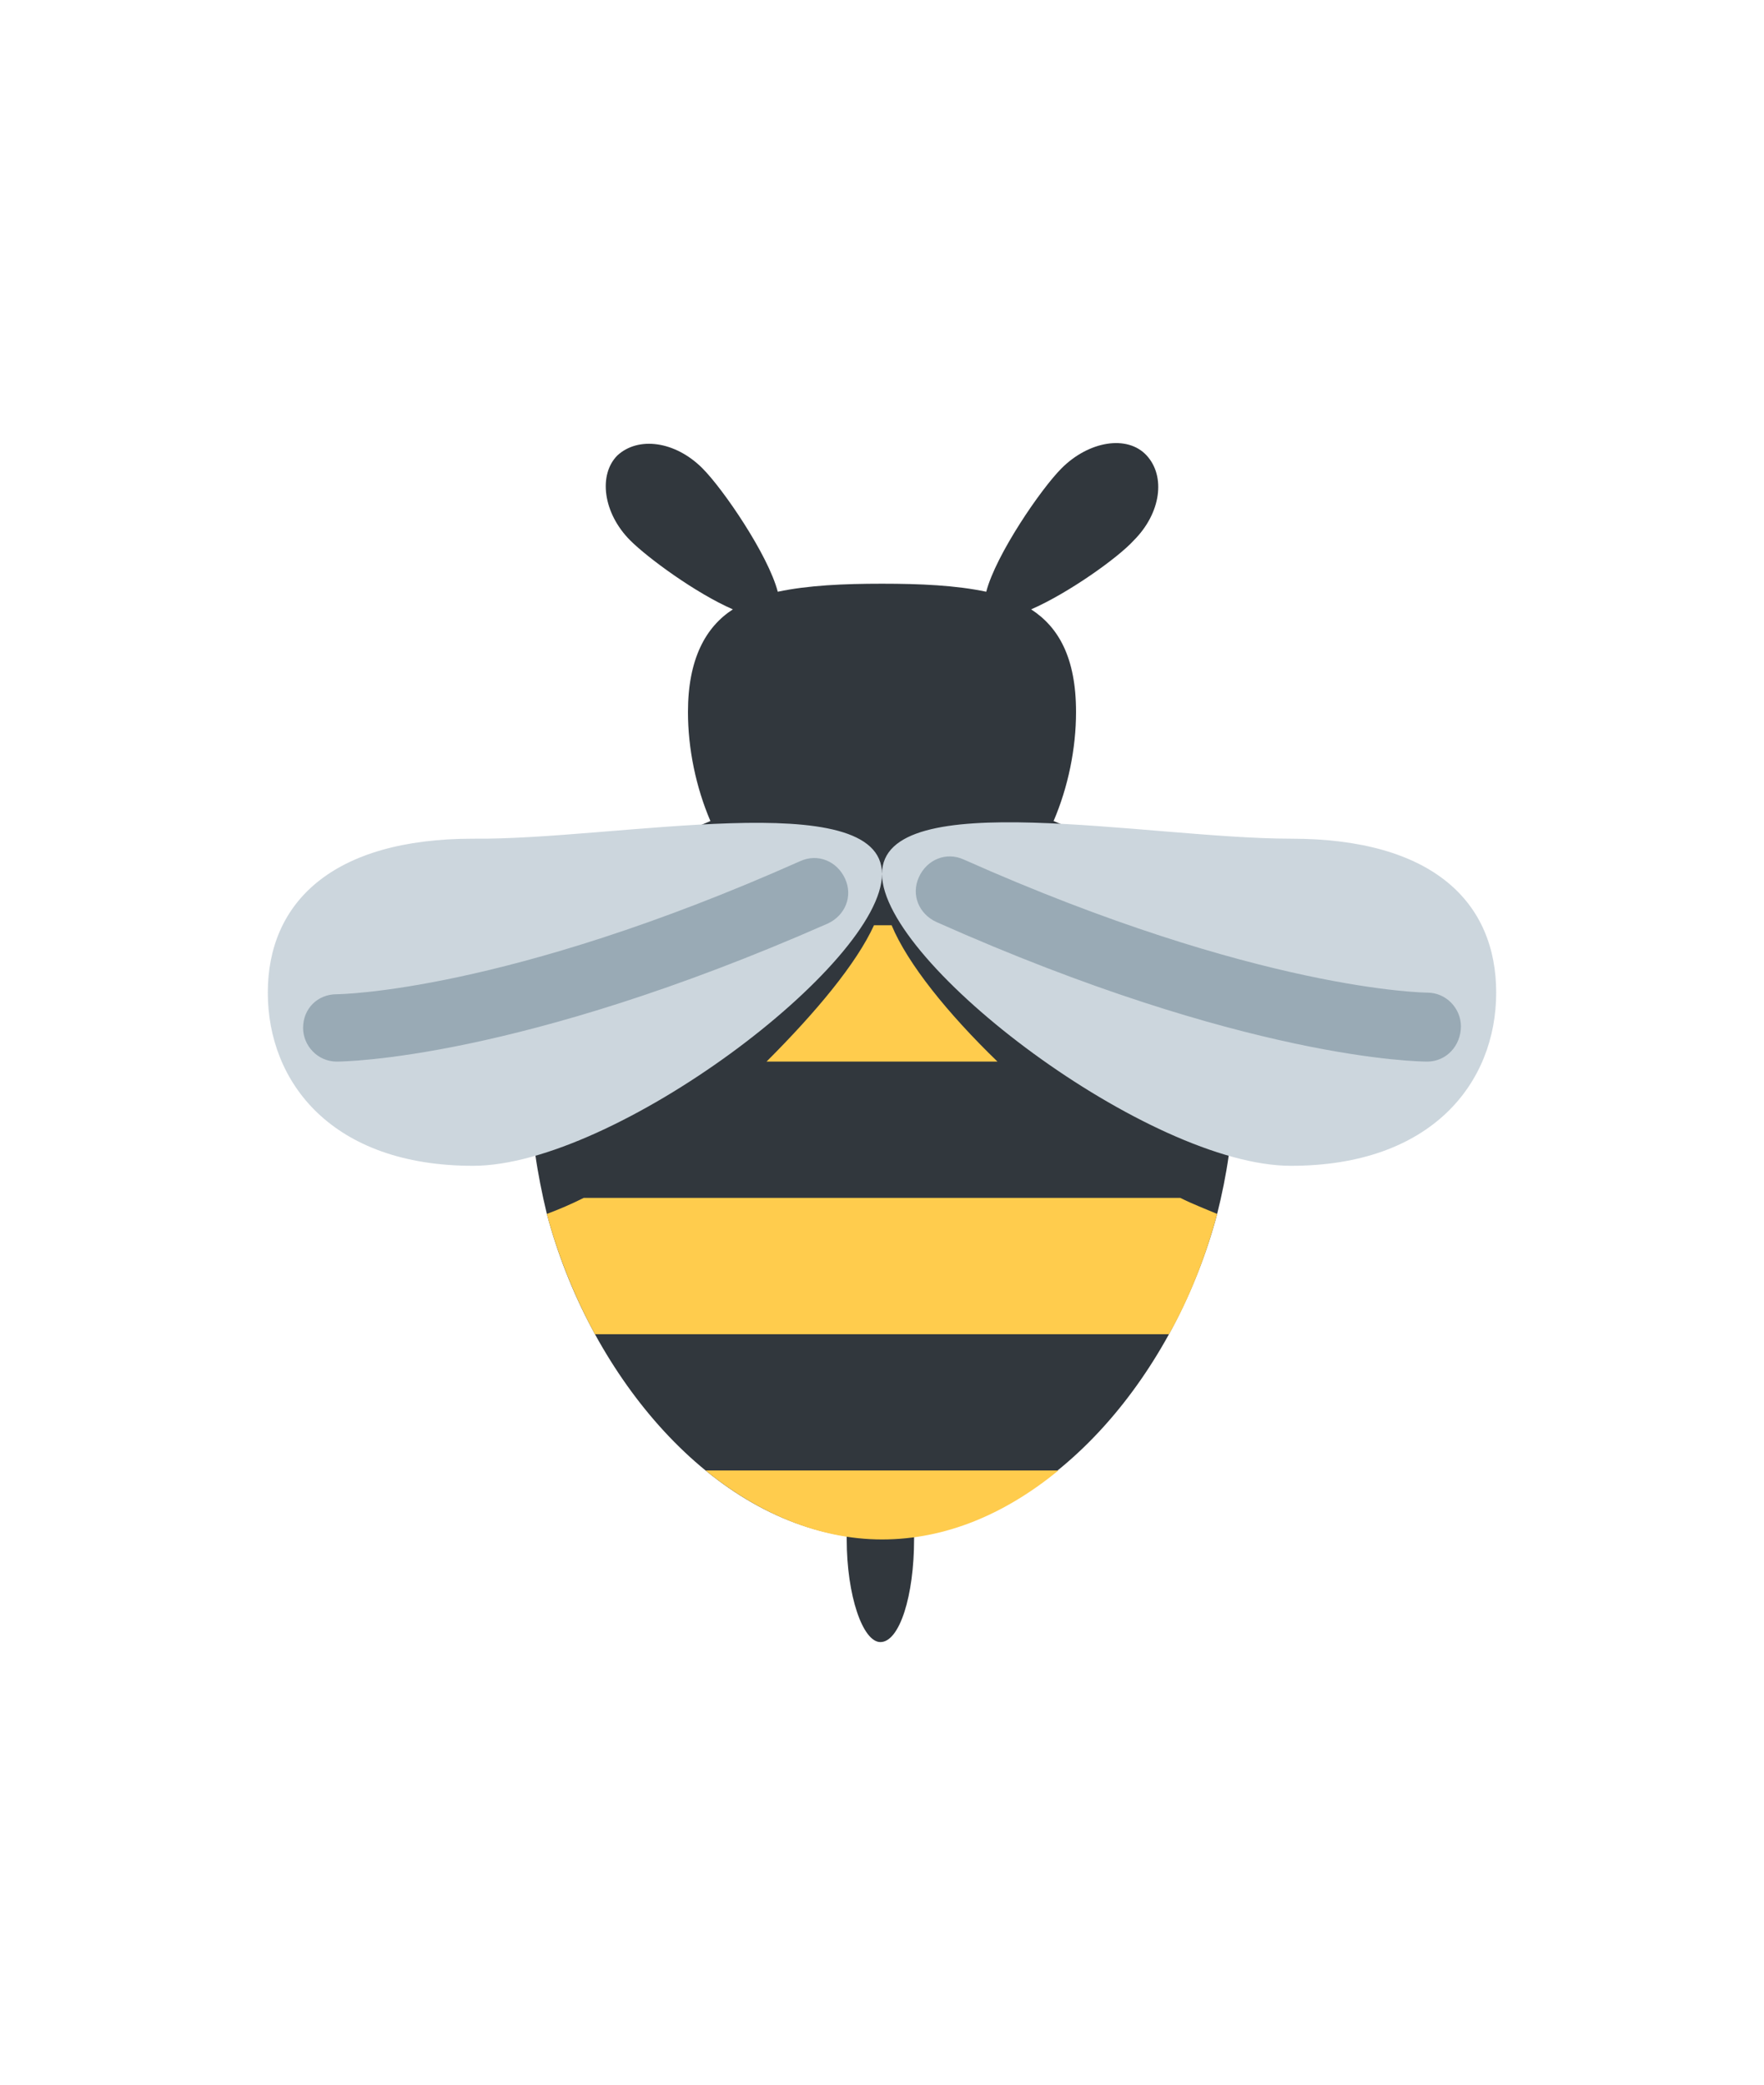
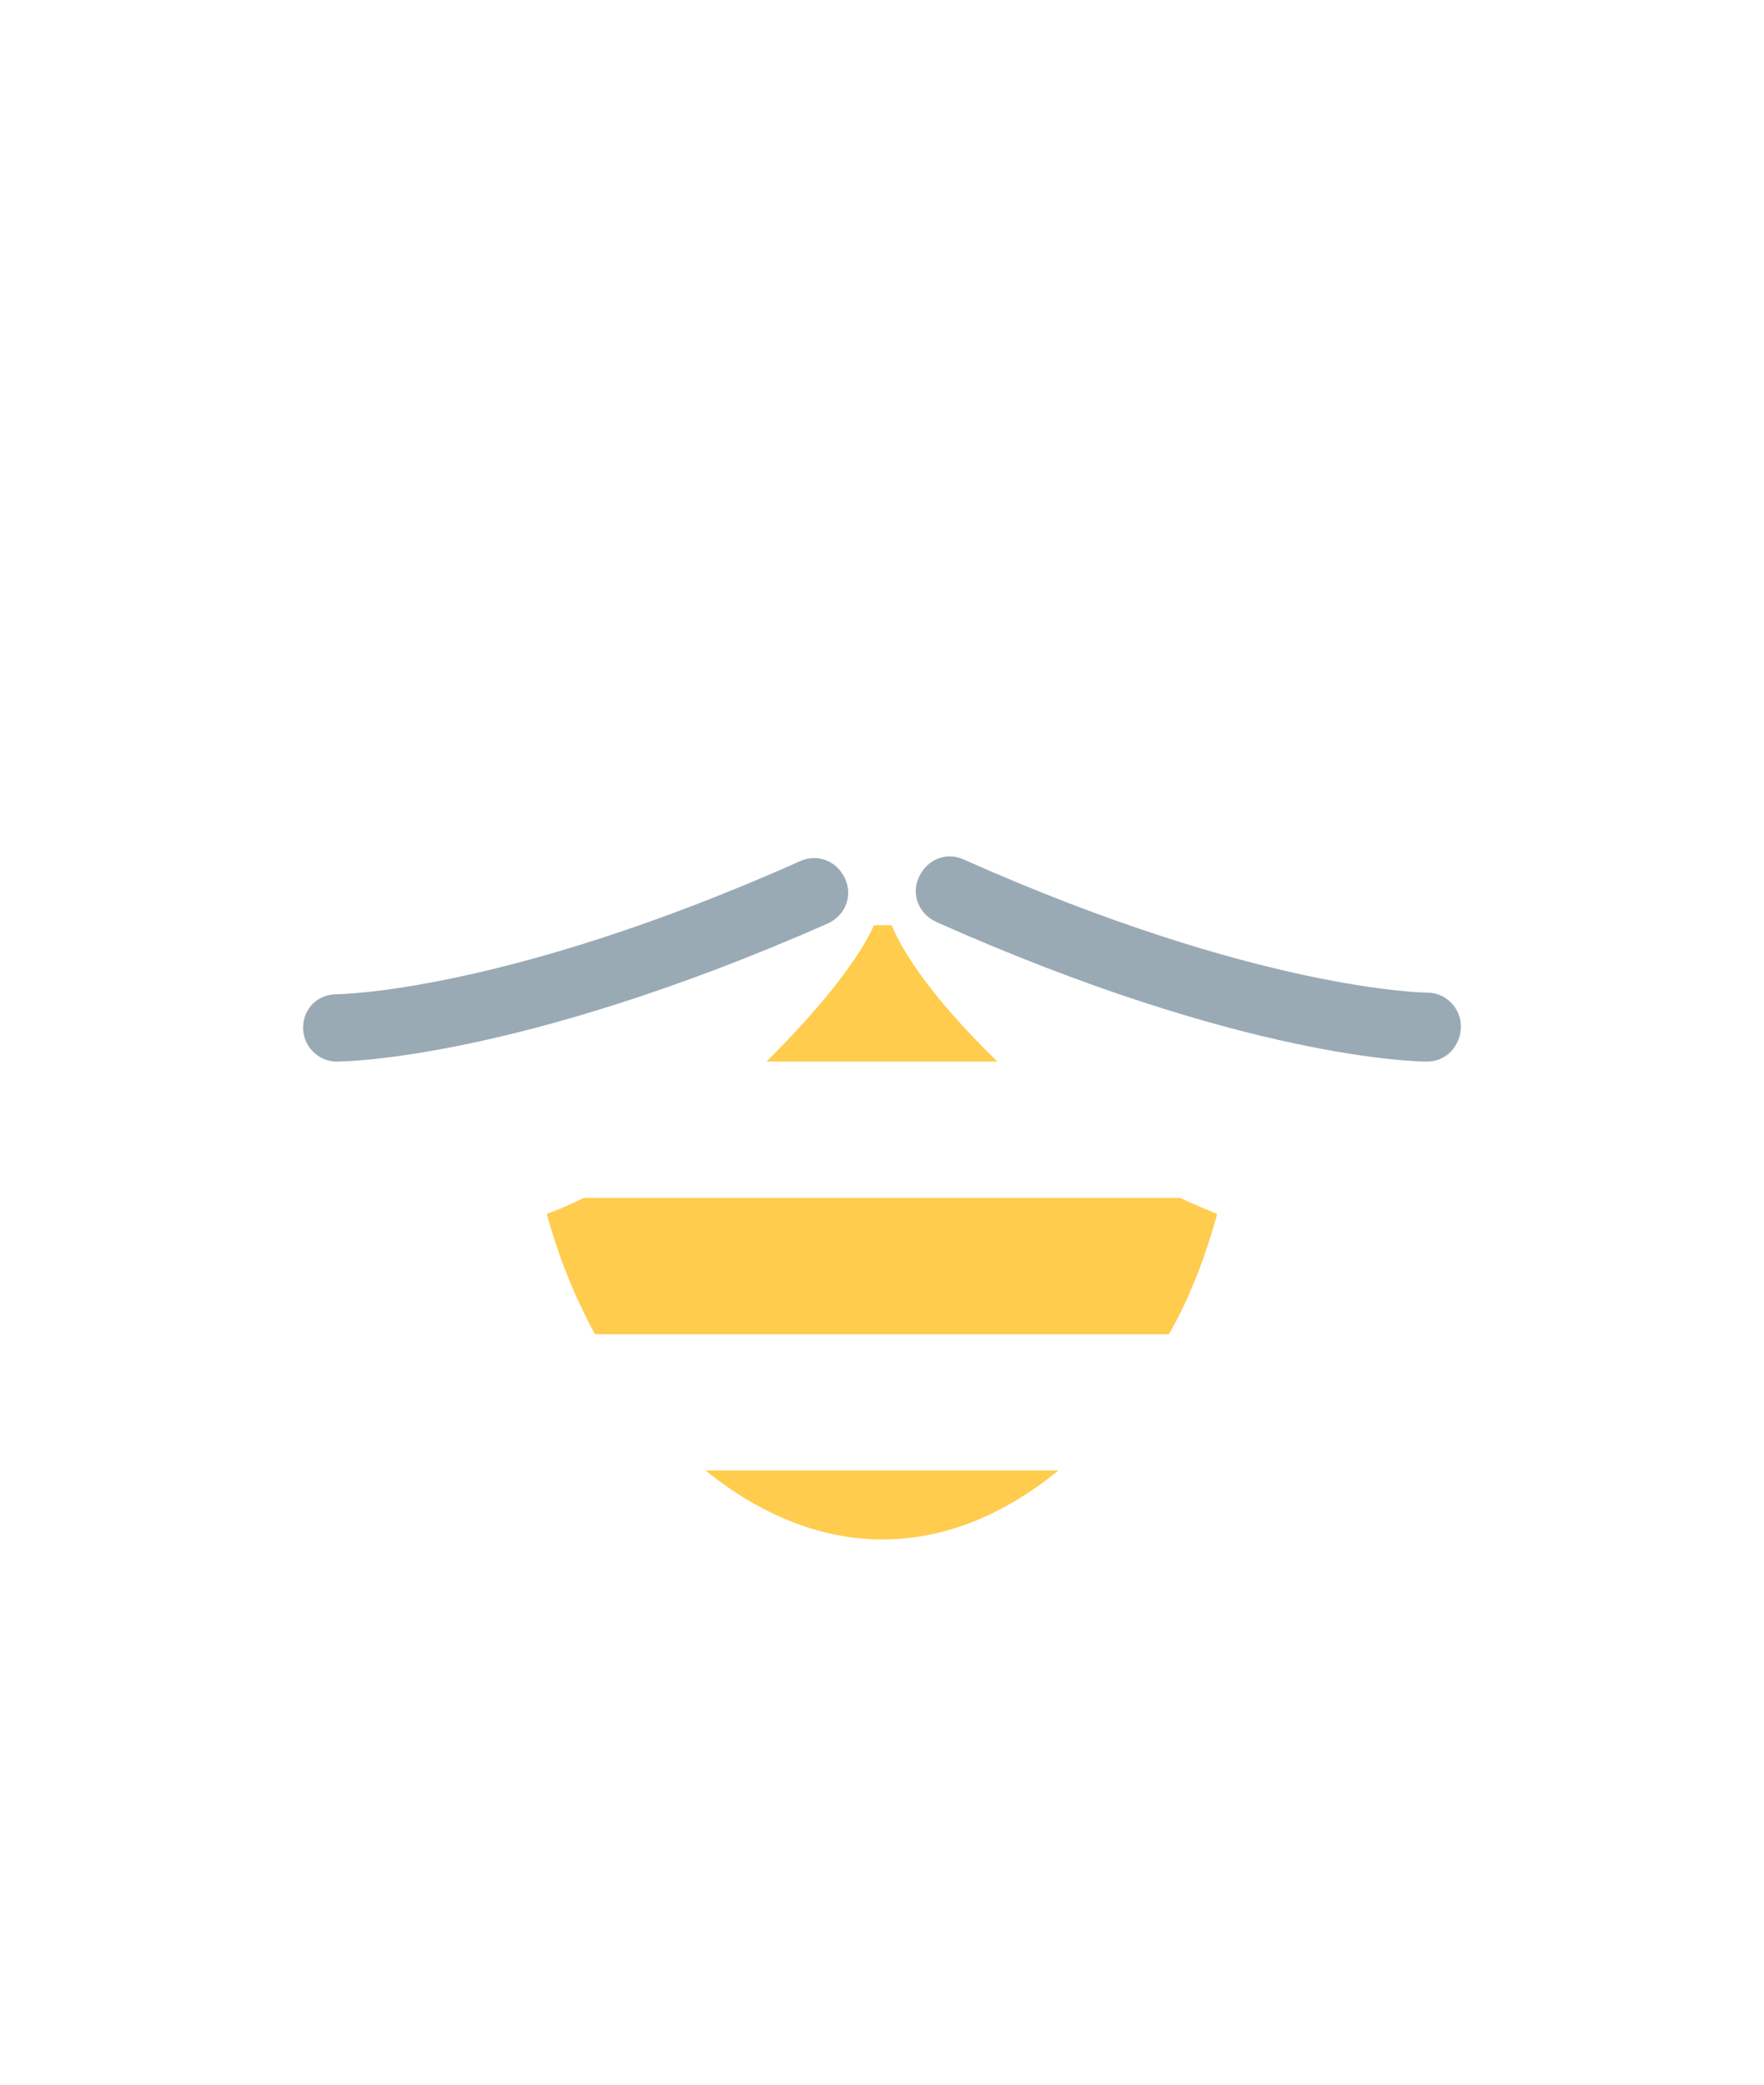
<svg xmlns="http://www.w3.org/2000/svg" version="1.1" id="Layer_1" x="0px" y="0px" viewBox="0 0 110 130" style="enable-background:new 0 0 110 130;" xml:space="preserve">
  <style type="text/css">
	.st0{fill:#31373D;}
	.st1{fill:#FFCC4D;}
	.st2{fill:#CCD6DD;}
	.st3{fill:#99AAB5;}
</style>
  <g>
-     <path class="st0" d="M75.9,75.7c0.6-2.4,1-4.9,1-7.4c0-8.8-4.5-14.4-11.2-17.1c0.9-2.1,1.4-4.5,1.4-6.8c0-3.4-1.1-5.3-2.8-6.4   c2.3-1,5.4-3.2,6.4-4.3c1.7-1.7,2-4,0.8-5.3s-3.6-0.9-5.3,0.8c-1.3,1.3-4.1,5.4-4.7,7.7c-1.9-0.4-4.1-0.5-6.5-0.5   c-2.4,0-4.6,0.1-6.5,0.5c-0.6-2.3-3.4-6.4-4.7-7.7c-1.7-1.7-4-2-5.3-0.8c-1.2,1.2-0.9,3.6,0.8,5.3c1.1,1.1,4.1,3.3,6.4,4.3   c-1.7,1.1-2.8,3.1-2.8,6.4c0,2.3,0.5,4.7,1.4,6.8c-6.7,2.7-11.2,8.2-11.2,17.1c0,2.4,0.4,4.9,1,7.4v0l0,0   c2.6,9.8,9.9,18.8,18.7,20.1l0,0.2c0,3.5,1,6.4,2.1,6.4c1.2,0,2.1-2.9,2.1-6.4c0-0.1,0-0.1,0-0.2C66,94.5,73.3,85.5,75.9,75.7   L75.9,75.7L75.9,75.7z" />
    <path class="st1" d="M47.8,66.2h14.4c-3.1-3-5.6-6.1-6.6-8.5h-1.1C53.4,60.1,50.9,63.1,47.8,66.2z M36.4,74.7   c-0.8,0.4-1.5,0.7-2.3,1c0.7,2.6,1.7,5.1,3,7.5h35.8c1.3-2.3,2.3-4.9,3-7.5c-0.7-0.3-1.5-0.6-2.3-1C73.6,74.7,36.4,74.7,36.4,74.7z    M44,91.7c3.2,2.6,7,4.3,11,4.3c4,0,7.7-1.6,11-4.3C66,91.7,44,91.7,44,91.7z" />
-     <path class="st2" d="M55,54.5c0,5.6-16.7,18.2-25.5,18.2s-12.8-5.2-12.8-10.8c0-5.6,4-9.6,12.8-9.6C38.3,52.4,55,48.9,55,54.5z    M55,54.5c0,5.6,16.7,18.2,25.5,18.2s12.8-5.2,12.8-10.8c0-5.6-3.9-9.6-12.8-9.6S55,48.9,55,54.5z" />
    <path class="st3" d="M21,66.2c-1.2,0-2.1-1-2.1-2.1c0-1.2,0.9-2.1,2.1-2.1c0.1,0,10.5-0.1,28.9-8.3c1.1-0.5,2.3,0,2.8,1.1   c0.5,1.1,0,2.3-1.1,2.8C32.3,66.1,21.4,66.2,21,66.2z M89,66.2c-0.5,0-11.3-0.1-30.6-8.7c-1.1-0.5-1.6-1.7-1.1-2.8   c0.5-1.1,1.7-1.6,2.8-1.1c18.4,8.2,28.8,8.3,28.9,8.3c1.2,0,2.1,1,2.1,2.1C91.1,65.2,90.2,66.2,89,66.2z" />
  </g>
</svg>